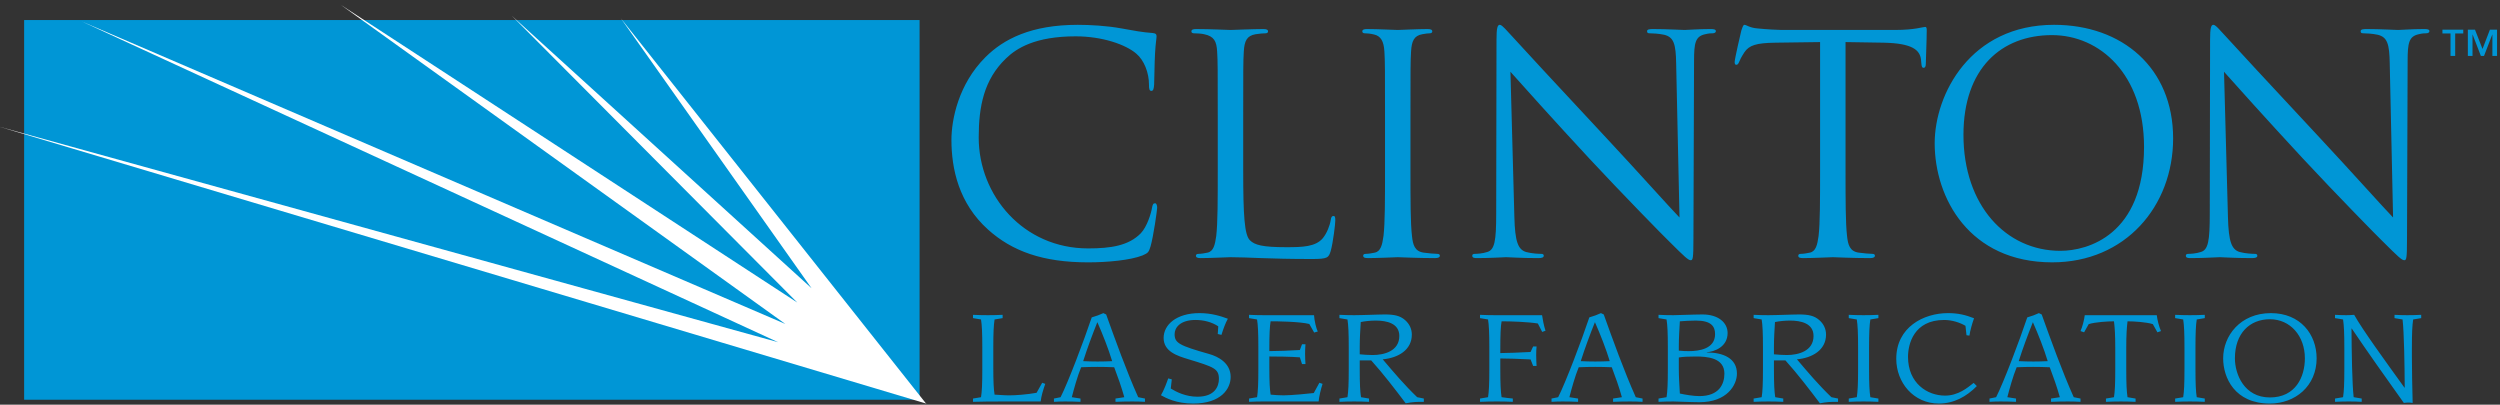
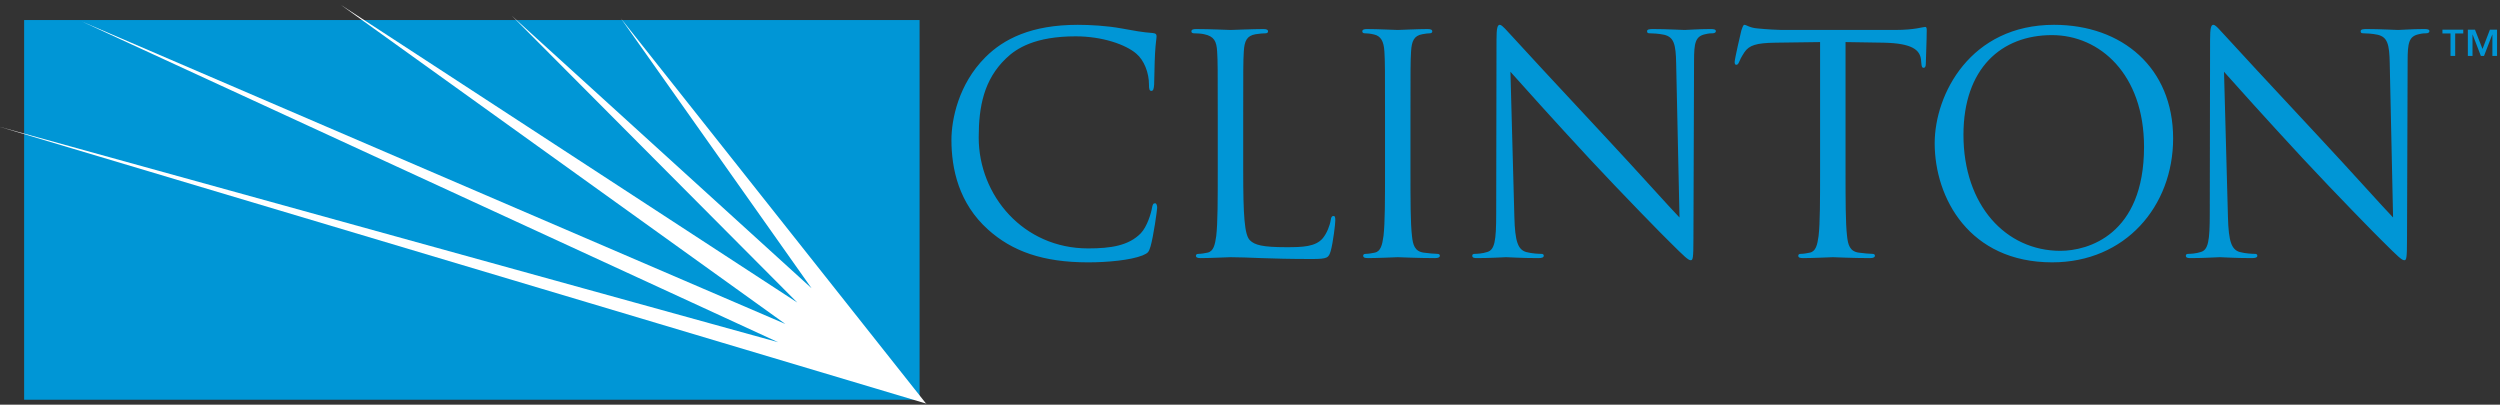
<svg xmlns="http://www.w3.org/2000/svg" width="383" height="62" viewBox="0 0 383 62">
  <rect x="0" y="0" width="383" height="62" fill="#333333" stroke="none" />
  <g fill="none" transform="translate(-1)">
    <g fill="#0096D6" transform="translate(150 47)">
-       <path d="M.061 14.057C.472 13.982.883 13.926 1.293 13.851 1.431 12.971 1.489 11.829 1.489 9.526L1.489 6.268C1.489 3.965 1.43 2.823 1.293 1.943L.061 1.737.061 1.231C.825 1.269 1.568 1.287 2.331 1.287 3.094 1.287 3.837 1.268 4.601 1.231L4.601 1.737 3.369 1.943C3.231 2.823 3.173 3.965 3.173 6.268L3.173 9.188C3.173 11.491 3.232 12.633 3.369 13.457 3.916 13.476 4.797 13.569 5.598 13.569 6.655 13.569 8.337 13.438 9.804 13.176L10.664 11.64 11.134 11.809C10.821 12.67 10.508 13.756 10.43 14.505L4.835 14.505C2.644 14.505 1.411 14.524.062 14.561L.062 14.057.061 14.057zM12.463 14.057L13.48 13.851C14.634 11.585 17.06 5.183 18.253 1.625 18.859 1.457 19.564 1.195 20.033.97L20.464 1.176C21.775 4.827 23.593 9.901 25.373 13.851L26.41 14.057 26.41 14.562C25.784 14.524 25.139 14.506 24.513 14.506 23.633 14.506 22.772 14.525 21.892 14.562L21.892 14.057 23.242 13.851C22.811 12.297 22.263 10.762 21.696 9.264 20.855 9.226 19.995 9.208 19.153 9.208 18.312 9.208 17.471 9.227 16.63 9.264 16.063 10.631 15.516 12.615 15.202 13.851L16.532 14.057 16.532 14.562C15.73 14.524 14.948 14.506 14.145 14.506 13.578 14.506 13.031 14.525 12.463 14.562L12.463 14.057 12.463 14.057zM19.172 8.384C19.916 8.384 20.64 8.365 21.383 8.328 20.816 6.455 19.955 4.265 19.113 2.355 18.331 4.321 17.588 6.305 16.942 8.328 17.686 8.365 18.429 8.384 19.172 8.384zM30.518 11.118L30.362 12.522C31.242 13.065 32.67 13.776 34.45 13.776 37.131 13.776 37.736 12.166 37.736 11.061 37.736 9.47 36.973 9.226 33.042 8.028 31.379 7.523 29.267 6.867 29.267 4.77 29.267 2.767 31.204.969 34.764.969 36.583.969 37.992 1.419 39.107 1.83 38.735 2.485 38.364 3.515 38.128 4.302L37.561 4.171 37.639 2.992C36.642 2.337 35.41 2.018 34.158 2.018 31.752 2.018 30.95 3.235 30.95 4.19 30.95 5.557 31.654 5.931 36.27 7.242 37.6 7.616 39.537 8.609 39.537 10.743 39.537 12.54 38.09 14.825 33.786 14.825 31.204 14.825 29.64 13.982 28.856 13.552 29.306 12.822 29.815 11.437 29.971 10.969L30.518 11.118zM42.351 14.057C42.762 13.982 43.173 13.926 43.583 13.851 43.72 12.971 43.779 11.829 43.779 9.526L43.779 6.268C43.779 3.965 43.719 2.823 43.583 1.943L42.351 1.737 42.351 1.231C43.115 1.269 43.858 1.287 44.621 1.287L52.309 1.287C52.348 2.074 52.662 3.44 52.896 3.777L52.329 3.945 51.586 2.634C50.1 2.259 46.598 2.222 45.659 2.222 45.521 3.046 45.463 4.188 45.463 6.491L45.463 6.79C46.715 6.79 48.612 6.715 50.139 6.622L50.471 5.742 50.999 5.742C50.96 6.21 50.94 6.659 50.94 7.128 50.94 7.671 50.96 8.232 50.999 8.775L50.471 8.775 50.139 7.745C48.671 7.633 46.715 7.614 45.463 7.614L45.463 9.187C45.463 11.49 45.522 12.632 45.659 13.456 46.147 13.512 47.028 13.568 47.654 13.568 48.828 13.568 51.703 13.287 52.27 13.212L53.131 11.639 53.619 11.808C53.326 12.706 53.091 13.736 53.013 14.504L44.621 14.504C43.858 14.504 43.115 14.523 42.351 14.56L42.351 14.057 42.351 14.057zM56.2 14.057L57.432 13.851C57.569 12.971 57.628 11.829 57.628 9.526L57.628 6.268C57.628 3.965 57.568 2.823 57.432 1.943L56.2 1.737 56.2 1.231C56.964 1.269 57.707 1.287 58.47 1.287 59.233 1.287 60.074 1.25 60.896 1.231 61.717 1.212 62.5 1.175 63.145 1.175 64.593 1.175 65.493 1.363 66.255 2.036 66.94 2.635 67.292 3.403 67.292 4.264 67.292 6.623 65.18 7.84 62.832 8.046 64.515 10.031 66.138 11.959 68.113 13.85L69.131 14.056 69.131 14.561C67.84 14.561 67.487 14.58 66.354 14.786 64.828 12.764 62.93 10.274 61.072 8.215L59.311 8.215 59.311 9.526C59.311 11.829 59.37 12.971 59.507 13.851L60.739 14.057 60.739 14.562C59.975 14.524 59.232 14.506 58.469 14.506 57.706 14.506 56.963 14.525 56.199 14.562L56.199 14.057 56.2 14.057zM59.311 7.279C59.878 7.335 60.641 7.391 61.287 7.391 63.048 7.391 65.376 6.792 65.376 4.471 65.376 2.524 63.439 2.112 61.776 2.112 60.955 2.112 60.094 2.206 59.468 2.337 59.389 3.591 59.311 4.883 59.311 6.156L59.311 7.279zM77.737 14.057L78.969 13.851C79.106 12.971 79.165 11.829 79.165 9.526L79.165 6.268C79.165 3.965 79.105 2.823 78.969 1.943L77.737 1.737 77.737 1.231C78.501 1.269 79.244 1.287 80.007 1.287L87.245 1.287C87.304 1.774 87.538 2.991 87.772 3.665L87.264 3.852 86.598 2.56C85.112 2.316 82.549 2.223 81.043 2.223 80.905 3.047 80.847 4.189 80.847 6.492L80.847 7.091C82.001 7.091 83.547 7.016 85.484 6.923L85.875 6.08 86.403 6.08C86.364 6.455 86.344 6.81 86.344 7.41 86.344 8.084 86.383 8.664 86.403 9.057L85.875 9.057 85.484 8.065C83.547 7.971 82.002 7.915 80.847 7.915L80.847 9.525C80.847 11.828 80.906 12.97 81.043 13.85 81.669 13.944 82.256 14 82.764 14.056L82.764 14.561C82.001 14.523 81.16 14.505 80.299 14.505 79.439 14.505 78.598 14.524 77.737 14.561L77.737 14.057zM88.693 14.057L89.71 13.851C90.864 11.585 93.29 5.183 94.483 1.625 95.089 1.457 95.794 1.195 96.263.97L96.694 1.176C98.005 4.827 99.823 9.901 101.603 13.851L102.64 14.057 102.64 14.562C102.014 14.524 101.369 14.506 100.743 14.506 99.863 14.506 99.002 14.525 98.122 14.562L98.122 14.057 99.472 13.851C99.041 12.297 98.493 10.762 97.926 9.264 97.085 9.226 96.225 9.208 95.383 9.208 94.542 9.208 93.701 9.227 92.86 9.264 92.293 10.631 91.746 12.615 91.432 13.851L92.762 14.057 92.762 14.562C91.96 14.524 91.178 14.506 90.375 14.506 89.808 14.506 89.261 14.525 88.693 14.562L88.693 14.057 88.693 14.057zM95.402 8.384C96.146 8.384 96.87 8.365 97.613 8.328 97.046 6.455 96.185 4.265 95.343 2.355 94.561 4.321 93.818 6.305 93.172 8.328 93.916 8.365 94.659 8.384 95.402 8.384zM105.085 14.057L106.317 13.851C106.454 12.971 106.513 11.829 106.513 9.526L106.513 6.268C106.513 3.965 106.453 2.823 106.317 1.943L105.085 1.737 105.085 1.231C105.849 1.269 106.592 1.287 107.355 1.287 107.805 1.287 108.529 1.25 109.331 1.231 110.133 1.212 111.033 1.175 111.835 1.175 114.222 1.175 115.669 2.411 115.669 4.021 115.669 6.193 113.576 6.886 112.481 6.96L112.481 6.998C114.985 6.998 117.098 7.878 117.098 10.237 117.098 11.959 115.611 14.618 111.346 14.618 110.583 14.618 109.762 14.58 109.058 14.562 108.334 14.524 107.728 14.506 107.356 14.506 106.593 14.506 105.85 14.525 105.086 14.562L105.086 14.057 105.085 14.057zM110.816 2.112C109.936 2.112 109.115 2.168 108.352 2.225 108.273 3.685 108.195 4.79 108.195 5.988L108.195 6.718C108.86 6.793 109.33 6.793 109.76 6.793 111.285 6.793 113.75 6.456 113.75 4.191 113.751 3.011 113.164 2.112 110.816 2.112zM110.797 7.616C109.624 7.616 108.821 7.654 108.195 7.766L108.195 9.526C108.195 10.724 108.273 11.829 108.352 13.289 109.212 13.476 110.445 13.682 111.344 13.682 114.357 13.682 115.178 11.866 115.178 10.237 115.179 7.804 112.538 7.616 110.797 7.616zM119.657 14.057L120.889 13.851C121.026 12.971 121.085 11.829 121.085 9.526L121.085 6.268C121.085 3.965 121.025 2.823 120.889 1.943L119.657 1.737 119.657 1.231C120.421 1.269 121.164 1.287 121.927 1.287 122.69 1.287 123.531 1.25 124.353 1.231 125.174 1.212 125.957 1.175 126.602 1.175 128.05 1.175 128.95 1.363 129.712 2.036 130.397 2.635 130.749 3.403 130.749 4.264 130.749 6.623 128.637 7.84 126.289 8.046 127.972 10.031 129.595 11.959 131.57 13.85L132.588 14.056 132.588 14.561C131.297 14.561 130.944 14.58 129.811 14.786 128.285 12.764 126.387 10.274 124.529 8.215L122.768 8.215 122.768 9.526C122.768 11.829 122.827 12.971 122.964 13.851L124.196 14.057 124.196 14.562C123.432 14.524 122.689 14.506 121.926 14.506 121.163 14.506 120.42 14.525 119.656 14.562L119.656 14.057 119.657 14.057zM122.768 7.279C123.335 7.335 124.098 7.391 124.744 7.391 126.505 7.391 128.833 6.792 128.833 4.471 128.833 2.524 126.896 2.112 125.233 2.112 124.412 2.112 123.551 2.206 122.925 2.337 122.846 3.591 122.768 4.883 122.768 6.156L122.768 7.279zM134.23 14.057L135.462 13.851C135.6 12.971 135.658 11.829 135.658 9.526L135.658 6.268C135.658 3.965 135.599 2.823 135.462 1.943L134.23 1.737 134.23 1.231C134.994 1.269 135.737 1.287 136.5 1.287 137.263 1.287 138.006 1.268 138.77 1.231L138.77 1.737 137.538 1.943C137.4 2.823 137.342 3.965 137.342 6.268L137.342 9.526C137.342 11.829 137.401 12.971 137.538 13.851L138.77 14.057 138.77 14.562C138.006 14.524 137.263 14.506 136.5 14.506 135.737 14.506 134.994 14.525 134.23 14.562L134.23 14.057zM153.852 12.147C152.248 13.776 150.311 14.824 148.042 14.824 144.129 14.824 141.508 11.585 141.508 7.971 141.508 3.122 145.695.969 149.431.969 150.976.969 152.13 1.25 153.421 1.756 153.109 2.636 152.815 3.703 152.717 4.415L152.267 4.359 152.111 2.917C151.29 2.43 150.077 2.019 148.844 2.019 144.188 2.019 143.308 5.726 143.308 7.673 143.308 11.698 146.243 13.608 148.981 13.608 150.996 13.608 152.385 12.429 153.363 11.661L153.852 12.147zM155.788 14.057L156.805 13.851C157.959 11.585 160.385 5.183 161.578 1.625 162.184 1.457 162.889 1.195 163.358.97L163.788 1.176C165.1 4.827 166.919 9.901 168.698 13.851L169.735 14.057 169.735 14.562C169.109 14.524 168.464 14.506 167.838 14.506 166.958 14.506 166.097 14.525 165.217 14.562L165.217 14.057 166.567 13.851C166.136 12.297 165.588 10.762 165.021 9.264 164.18 9.226 163.32 9.208 162.478 9.208 161.637 9.208 160.796 9.227 159.955 9.264 159.388 10.631 158.841 12.615 158.527 13.851L159.857 14.057 159.857 14.562C159.055 14.524 158.273 14.506 157.47 14.506 156.904 14.506 156.356 14.525 155.788 14.562L155.788 14.057zM162.497 8.384C163.241 8.384 163.965 8.365 164.708 8.328 164.141 6.455 163.28 4.265 162.438 2.355 161.656 4.321 160.913 6.305 160.267 8.328 161.011 8.365 161.754 8.384 162.497 8.384zM181.515 3.909L180.811 2.655C179.793 2.337 177.876 2.225 176.938 2.225 176.821 3.161 176.742 4.303 176.742 6.269L176.742 9.527C176.742 11.83 176.802 12.972 176.938 13.852L178.17 14.058 178.17 14.563C177.407 14.525 176.663 14.507 175.9 14.507 175.137 14.507 174.394 14.526 173.631 14.563L173.631 14.058 174.862 13.852C175 12.972 175.058 11.83 175.058 9.527L175.058 6.269C175.058 4.303 174.98 3.161 174.862 2.225 173.924 2.225 172.007 2.337 170.989 2.655L170.285 3.909 169.737 3.722C170.05 2.992 170.285 2.055 170.383 1.288L181.416 1.288C181.514 2.056 181.748 2.992 182.062 3.722L181.515 3.909zM184.233 14.057L185.465 13.851C185.602 12.971 185.661 11.829 185.661 9.526L185.661 6.268C185.661 3.965 185.601 2.823 185.465 1.943L184.233 1.737 184.233 1.231C184.997 1.269 185.74 1.287 186.503 1.287 187.266 1.287 188.009 1.268 188.773 1.231L188.773 1.737 187.541 1.943C187.403 2.823 187.345 3.965 187.345 6.268L187.345 9.526C187.345 11.829 187.404 12.971 187.541 13.851L188.773 14.057 188.773 14.562C188.009 14.524 187.266 14.506 186.503 14.506 185.74 14.506 184.997 14.525 184.233 14.562L184.233 14.057zM198.904.97C203.403.97 205.907 4.209 205.907 7.898 205.907 12.129 202.64 14.825 198.748 14.825 193.349 14.825 191.588 10.856 191.588 7.898 191.588 4.452 194.21.97 198.904.97zM198.748 13.889C202.699 13.889 204.107 10.725 204.107 7.898 204.107 4.472 201.878 1.907 198.748 1.907 195.696 1.907 193.388 4.022 193.388 7.898 193.388 10.312 194.796 13.889 198.748 13.889zM208.724 14.057L209.956 13.851C210.093 12.971 210.152 11.829 210.152 9.526L210.152 6.268C210.152 3.965 210.092 2.823 209.956 1.943L208.724 1.737 208.724 1.231C209.37 1.269 209.917 1.287 210.446 1.287 210.818 1.287 211.209 1.268 211.659 1.231 212.95 3.534 216.353 8.215 219.366 12.39L219.405 12.39C219.385 8.908 219.307 3.946 219.073 1.943L217.841 1.737 217.841 1.231C218.487 1.269 219.152 1.287 219.797 1.287 220.501 1.287 221.225 1.268 221.929 1.231L221.929 1.737 220.697 1.943C220.56 2.823 220.502 3.965 220.502 6.268L220.502 7.728C220.502 9.488 220.561 12.577 220.619 14.73 220.385 14.692 220.17 14.674 219.954 14.674 219.72 14.674 219.505 14.693 219.269 14.73 216.55 10.929 213.498 6.605 211.288 3.328L211.249 3.328C211.269 6.885 211.347 11.847 211.582 13.85L212.814 14.056 212.814 14.561C212.168 14.523 211.503 14.505 210.858 14.505 210.154 14.505 209.429 14.524 208.725 14.561L208.725 14.057 208.724 14.057z" />
-     </g>
+       </g>
    <rect width="137.183" height="58.168" x="4.698" y="3.071" fill="#0096D6" />
    <polygon fill="#FFFFFF" points="142.846 61.793 96.112 2.803 125.331 44.16 79.408 2.415 123.142 46.349 53.198 .733 121.318 49.635 13.496 3.276 120.22 52.432 .774 19.378 143.064 61.882" />
    <g fill="#0096D6" transform="translate(146 3)">
      <path d="M6.377 32.179C1.875 28.14.76 22.849.76 18.439.76 15.331 1.827 9.899 5.96 5.769 8.745 2.983 12.968.803 20.116.803 21.973.803 24.573.941 26.846 1.36 28.61 1.684 30.095 1.962 31.581 2.056 32.091 2.102 32.184 2.287 32.184 2.566 32.184 2.938 32.045 3.495 31.953 5.165 31.86 6.698 31.86 9.249 31.814 9.946 31.767 10.642 31.674 10.922 31.394 10.922 31.07 10.922 31.023 10.596 31.023 9.946 31.023 8.136 30.281 6.233 29.074 5.212 27.45 3.821 23.876 2.566 19.792 2.566 13.618 2.566 10.741 4.377 9.115 5.955 5.726 9.204 4.938 13.335 4.938 18.069 4.938 26.934 11.76 35.057 21.694 35.057 25.175 35.057 27.915 34.64 29.77 32.737 30.747 31.715 31.348 29.674 31.489 28.838 31.582 28.327 31.675 28.141 31.953 28.141 32.184 28.141 32.276 28.466 32.276 28.838 32.276 29.163 31.719 33.202 31.255 34.779 30.977 35.661 30.884 35.754 30.05 36.125 28.192 36.867 24.663 37.193 21.694 37.193 14.731 37.191 10.045 35.475 6.377 32.179zM45.46 23.174C45.46 29.997 45.647 32.967 46.481 33.803 47.224 34.546 48.43 34.87 52.051 34.87 54.511 34.87 56.552 34.825 57.667 33.477 58.27 32.735 58.734 31.575 58.872 30.693 58.921 30.321 59.012 30.089 59.292 30.089 59.522 30.089 59.568 30.275 59.568 30.785 59.568 31.296 59.243 34.082 58.872 35.427 58.549 36.494 58.409 36.68 55.948 36.68 49.264 36.68 46.202 36.403 43.51 36.403 43.09 36.403 40.353 36.542 38.959 36.542 38.448 36.542 38.217 36.449 38.217 36.17 38.217 36.032 38.309 35.892 38.589 35.892 39.005 35.892 39.564 35.799 39.982 35.706 40.91 35.52 41.14 34.499 41.327 33.153 41.56 31.204 41.56 27.537 41.56 23.081L41.56 14.911C41.56 7.671 41.56 6.371 41.466 4.887 41.374 3.308 41.002 2.565 39.47 2.241 39.1 2.147 38.309 2.101 37.892 2.101 37.706 2.101 37.521 2.008 37.521 1.823 37.521 1.545 37.752 1.45 38.263 1.452 40.353 1.452 43.276 1.591 43.51 1.591 43.74 1.591 47.128 1.452 48.522 1.451 49.033 1.451 49.264 1.545 49.264 1.824 49.264 2.01 49.078 2.102 48.893 2.102 48.568 2.102 47.918 2.148 47.361 2.242 46.016 2.473 45.645 3.263 45.55 4.888 45.458 6.372 45.458 7.673 45.458 14.912L45.458 23.174 45.46 23.174zM71.083 23.081C71.083 27.538 71.083 31.205 71.314 33.153 71.454 34.499 71.731 35.521 73.124 35.706 73.774 35.798 74.796 35.892 75.214 35.892 75.492 35.892 75.584 36.032 75.584 36.17 75.584 36.403 75.354 36.542 74.842 36.542 72.288 36.542 69.365 36.403 69.133 36.403 68.9 36.403 65.977 36.542 64.584 36.542 64.073 36.542 63.839 36.449 63.839 36.17 63.839 36.032 63.934 35.892 64.21 35.892 64.63 35.892 65.187 35.799 65.606 35.706 66.534 35.52 66.765 34.499 66.951 33.153 67.185 31.204 67.185 27.537 67.185 23.081L67.185 14.911C67.185 7.671 67.185 6.371 67.09 4.887 66.998 3.308 66.533 2.518 65.512 2.287 65.001 2.147 64.397 2.101 64.074 2.101 63.888 2.101 63.704 2.008 63.704 1.823 63.704 1.545 63.934 1.45 64.445 1.452 65.977 1.452 68.9 1.591 69.133 1.591 69.365 1.591 72.288 1.452 73.681 1.451 74.192 1.451 74.426 1.545 74.426 1.824 74.426 2.01 74.238 2.102 74.053 2.102 73.73 2.102 73.449 2.148 72.893 2.242 71.639 2.473 71.269 3.263 71.175 4.888 71.083 6.372 71.083 7.673 71.083 14.912L71.083 23.081 71.083 23.081zM87.001 30.229C87.096 34.036 87.561 35.241 88.813 35.612 89.695 35.844 90.714 35.891 91.134 35.891 91.365 35.891 91.505 35.984 91.505 36.169 91.505 36.447 91.226 36.541 90.668 36.541 88.022 36.541 86.167 36.402 85.747 36.402 85.331 36.402 83.382 36.541 81.292 36.541 80.829 36.541 80.55 36.494 80.55 36.169 80.55 35.983 80.69 35.891 80.921 35.891 81.292 35.891 82.129 35.844 82.825 35.612 83.984 35.288 84.218 33.942 84.218 29.718L84.264 3.121C84.264 1.31 84.404.801 84.775.801 85.146.801 85.933 1.822 86.399 2.285 87.095 3.075 94.011 10.548 101.159 18.206 105.754 23.127 110.814 28.789 112.3 30.321L111.788 6.741C111.743 3.724 111.417 2.703 109.977 2.331 109.142 2.145 108.075 2.1 107.703 2.1 107.381 2.1 107.333 1.96 107.333 1.775 107.333 1.497 107.703 1.449 108.261 1.451 110.35 1.451 112.578 1.59 113.09 1.59 113.601 1.59 115.131 1.451 117.034 1.45 117.545 1.45 117.87 1.497 117.87 1.776 117.87 1.962 117.684 2.101 117.359 2.101 117.128 2.101 116.801 2.101 116.246 2.241 114.714 2.565 114.528 3.586 114.528 6.371L114.434 33.572C114.434 36.634 114.342 36.866 114.016 36.866 113.646 36.866 113.089 36.356 110.628 33.896 110.118 33.432 103.433 26.609 98.512 21.317 93.129 15.516 87.883 9.667 86.399 7.995L87.001 30.229zM137.736 23.081C137.736 27.538 137.736 31.205 137.967 33.153 138.107 34.499 138.386 35.521 139.776 35.706 140.427 35.798 141.45 35.892 141.866 35.892 142.145 35.892 142.237 36.032 142.237 36.17 142.237 36.403 142.007 36.542 141.495 36.542 138.943 36.542 136.017 36.403 135.786 36.403 135.555 36.403 132.63 36.542 131.237 36.542 130.726 36.542 130.495 36.449 130.495 36.17 130.495 36.032 130.589 35.892 130.866 35.892 131.283 35.892 131.843 35.799 132.259 35.706 133.188 35.52 133.421 34.499 133.606 33.153 133.837 31.204 133.837 27.537 133.837 23.081L133.837 3.446 126.967 3.539C124.09 3.585 122.977 3.911 122.232 5.024 121.722 5.814 121.584 6.139 121.445 6.463 121.304 6.836 121.166 6.927 120.979 6.927 120.839 6.927 120.748 6.788 120.748 6.51 120.748 6.045 121.676 2.054 121.77 1.682 121.862 1.404 122.047.801 122.232.801 122.557.801 123.023 1.263 124.276 1.358 125.621 1.496 127.384 1.589 127.943 1.589L145.349 1.589C148.321 1.589 149.574 1.125 149.945 1.125 150.175 1.125 150.175 1.403 150.175 1.682 150.175 3.075 150.035 6.277 150.035 6.788 150.035 7.206 149.898 7.392 149.712 7.392 149.479 7.392 149.387 7.252 149.34 6.603L149.293 6.092C149.107 4.7 148.04 3.632 143.585 3.539L137.736 3.446 137.736 23.081 137.736 23.081zM155.802 17.65C155.802 7.484 161.605 2.379 169.357 2.379 176.69 2.379 183.466 8.367 183.466 19.506 183.466 33.014 174.834 35.427 170.655 35.427 162.302 35.427 155.802 28.465 155.802 17.65zM151.393 18.949C151.393 27.303 156.684 37.191 169.403 37.191 180.589 37.191 187.923 28.605 187.923 18.207 187.923 7.392 180.124.802 169.68.802 156.87.802 151.393 11.431 151.393 18.949zM196.321 30.229C196.416 34.036 196.881 35.241 198.133 35.612 199.016 35.844 200.034 35.891 200.454 35.891 200.685 35.891 200.825 35.984 200.825 36.169 200.825 36.447 200.546 36.541 199.989 36.541 197.343 36.541 195.487 36.402 195.067 36.402 194.651 36.402 192.701 36.541 190.612 36.541 190.15 36.541 189.871 36.494 189.871 36.169 189.871 35.983 190.01 35.891 190.241 35.891 190.612 35.891 191.447 35.844 192.145 35.612 193.304 35.288 193.538 33.942 193.538 29.718L193.584 3.121C193.584 1.31 193.723.801 194.095.801 194.466.801 195.254 1.822 195.719 2.285 196.415 3.075 203.331 10.548 210.479 18.206 215.074 23.127 220.135 28.789 221.619 30.321L221.108 6.741C221.063 3.724 220.737 2.703 219.297 2.331 218.462 2.145 217.395 2.1 217.024 2.1 216.701 2.1 216.653 1.96 216.653 1.775 216.653 1.497 217.024 1.449 217.581 1.451 219.67 1.451 221.898 1.59 222.41 1.59 222.921 1.59 224.451 1.451 226.354 1.45 226.865 1.45 227.19 1.497 227.19 1.776 227.19 1.962 227.004 2.101 226.679 2.101 226.448 2.101 226.122 2.101 225.565 2.241 224.033 2.565 223.848 3.586 223.848 6.371L223.754 33.572C223.754 36.634 223.662 36.866 223.337 36.866 222.966 36.866 222.409 36.356 219.948 33.896 219.438 33.432 212.753 26.609 207.833 21.317 202.449 15.516 197.203 9.667 195.719 7.995L196.321 30.229zM235.321 4.502L236.454 1.544 237.548 1.544 237.548 5.566 236.835 5.566 236.835 2.296 236.814 2.296 235.554 5.566 235.067 5.566 233.807 2.296 233.788 2.296 233.788 5.566 233.074 5.566 233.074 1.544 234.168 1.544 235.321 4.502zM232.371 2.129L231.134 2.129 231.134 5.566 230.42 5.566 230.42 2.129 229.182 2.129 229.182 1.544 232.371 1.544 232.371 2.129 232.371 2.129z" />
    </g>
  </g>
</svg>